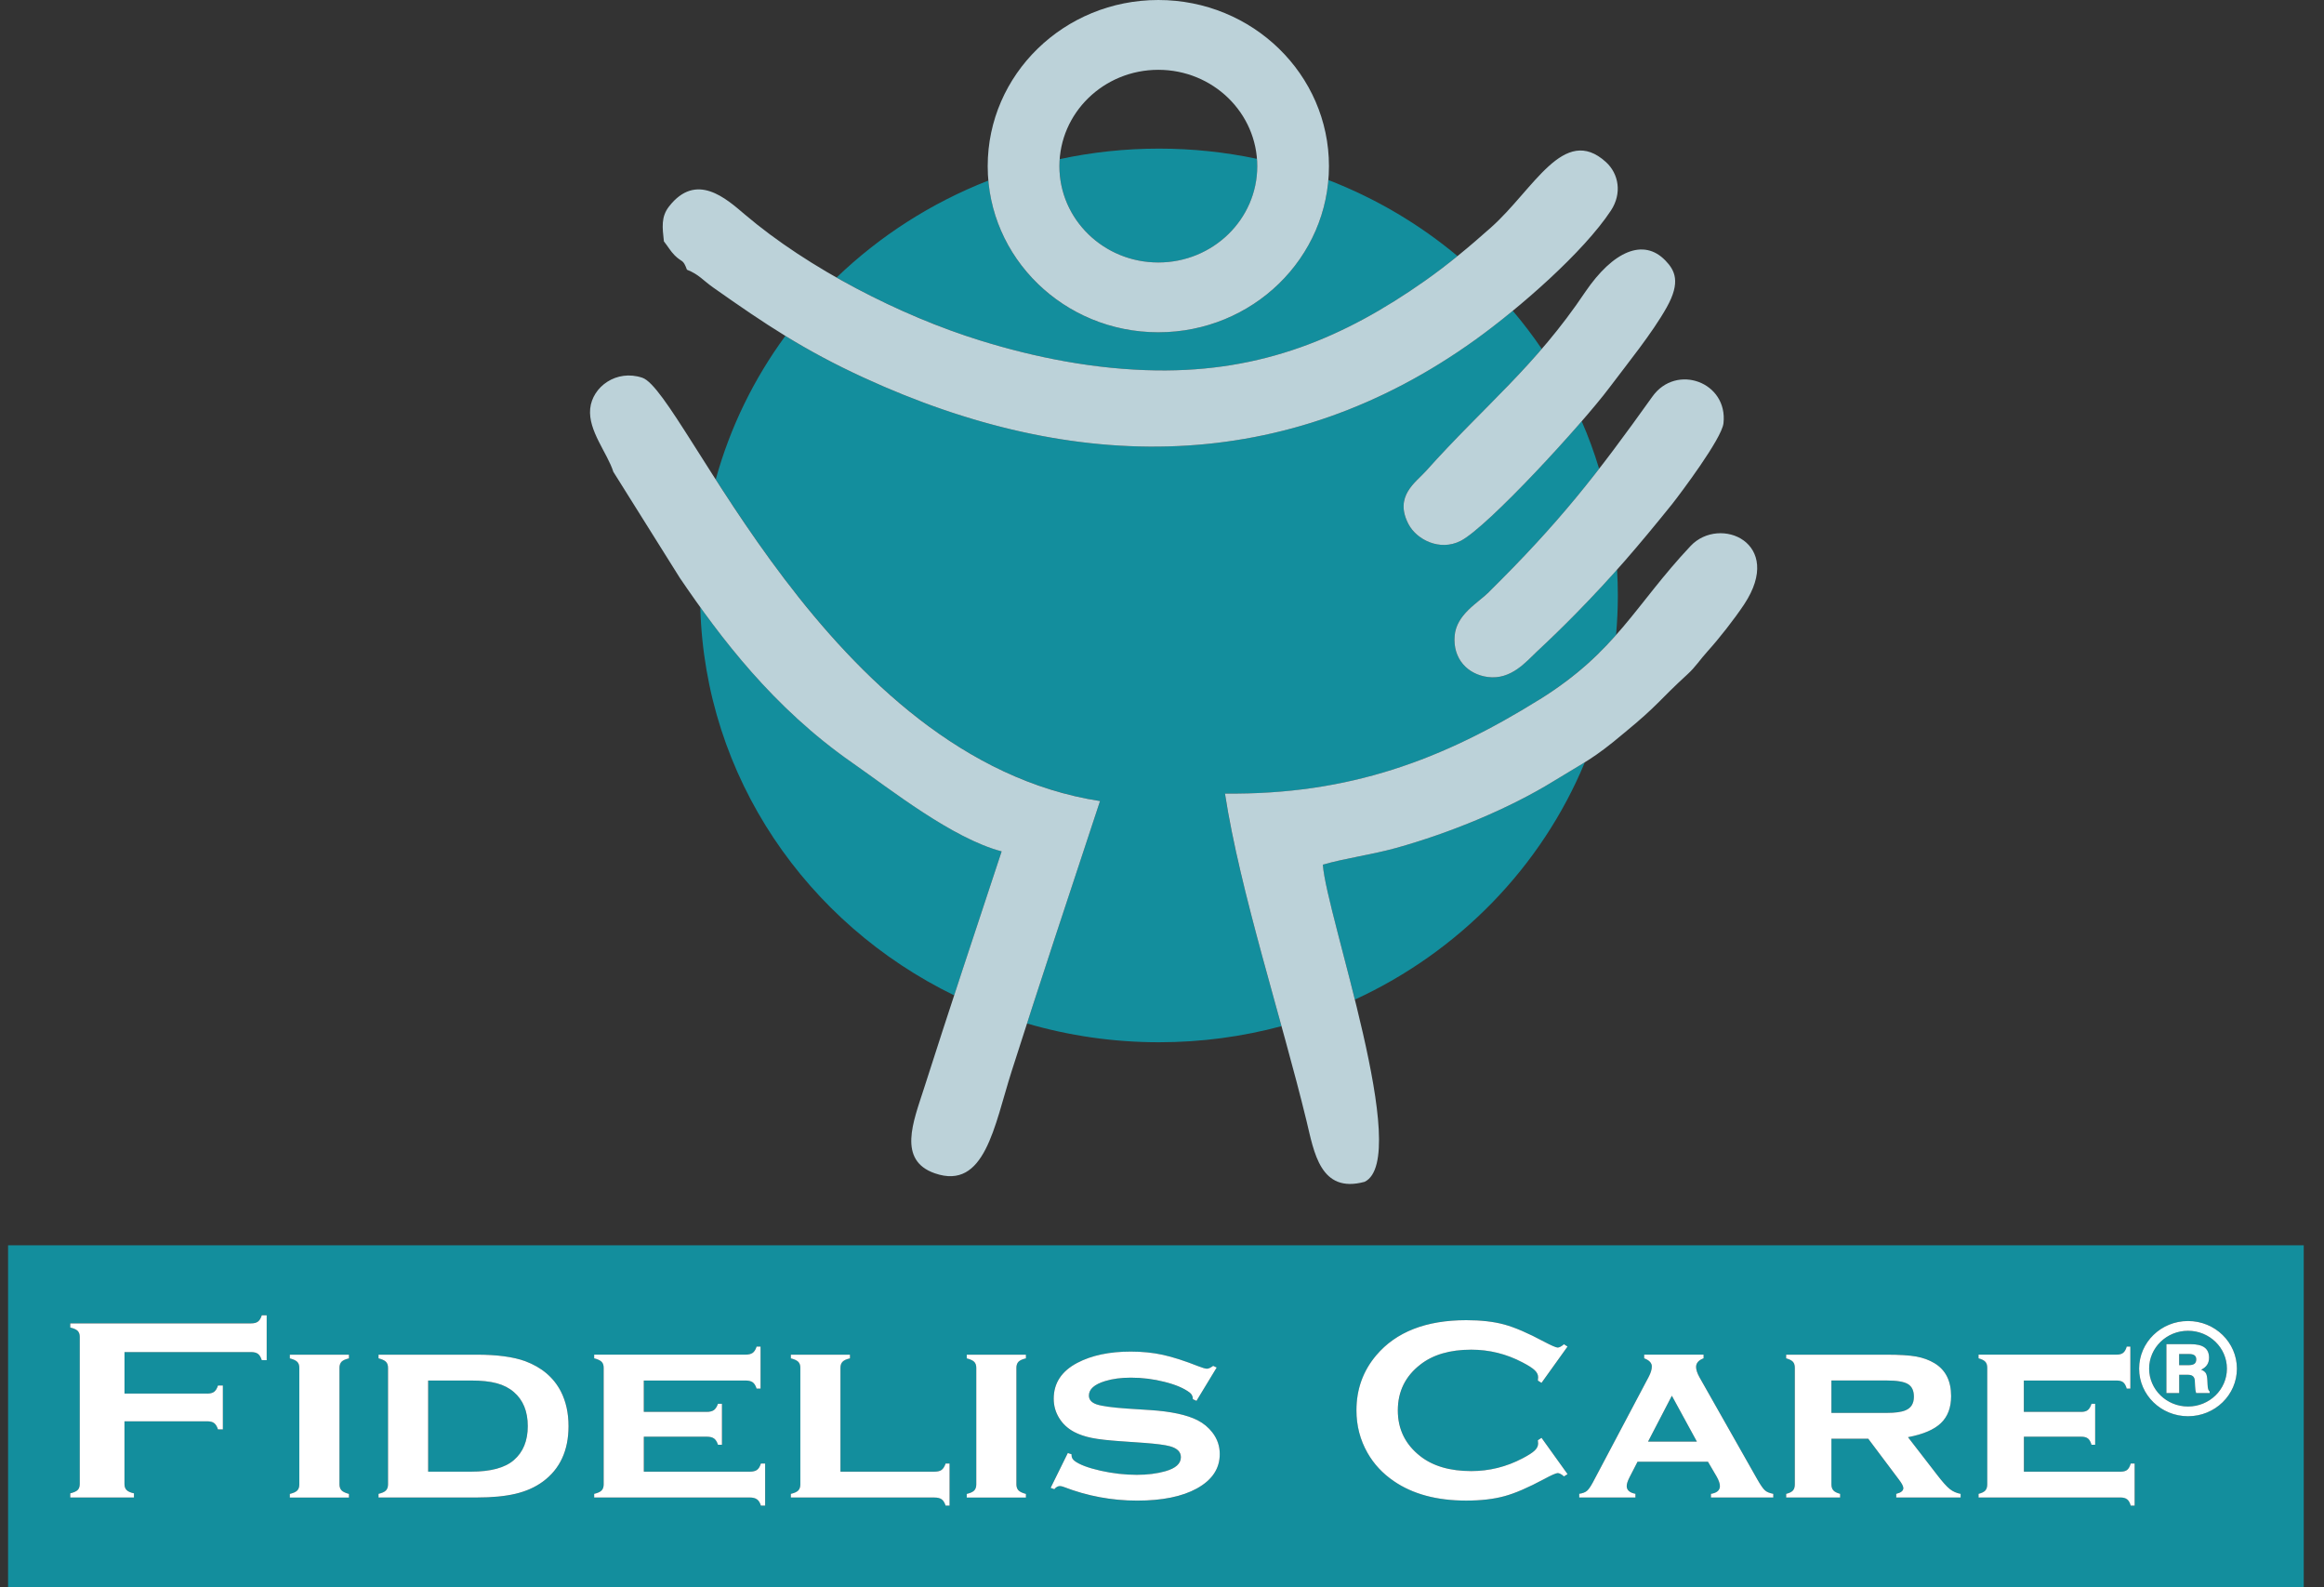
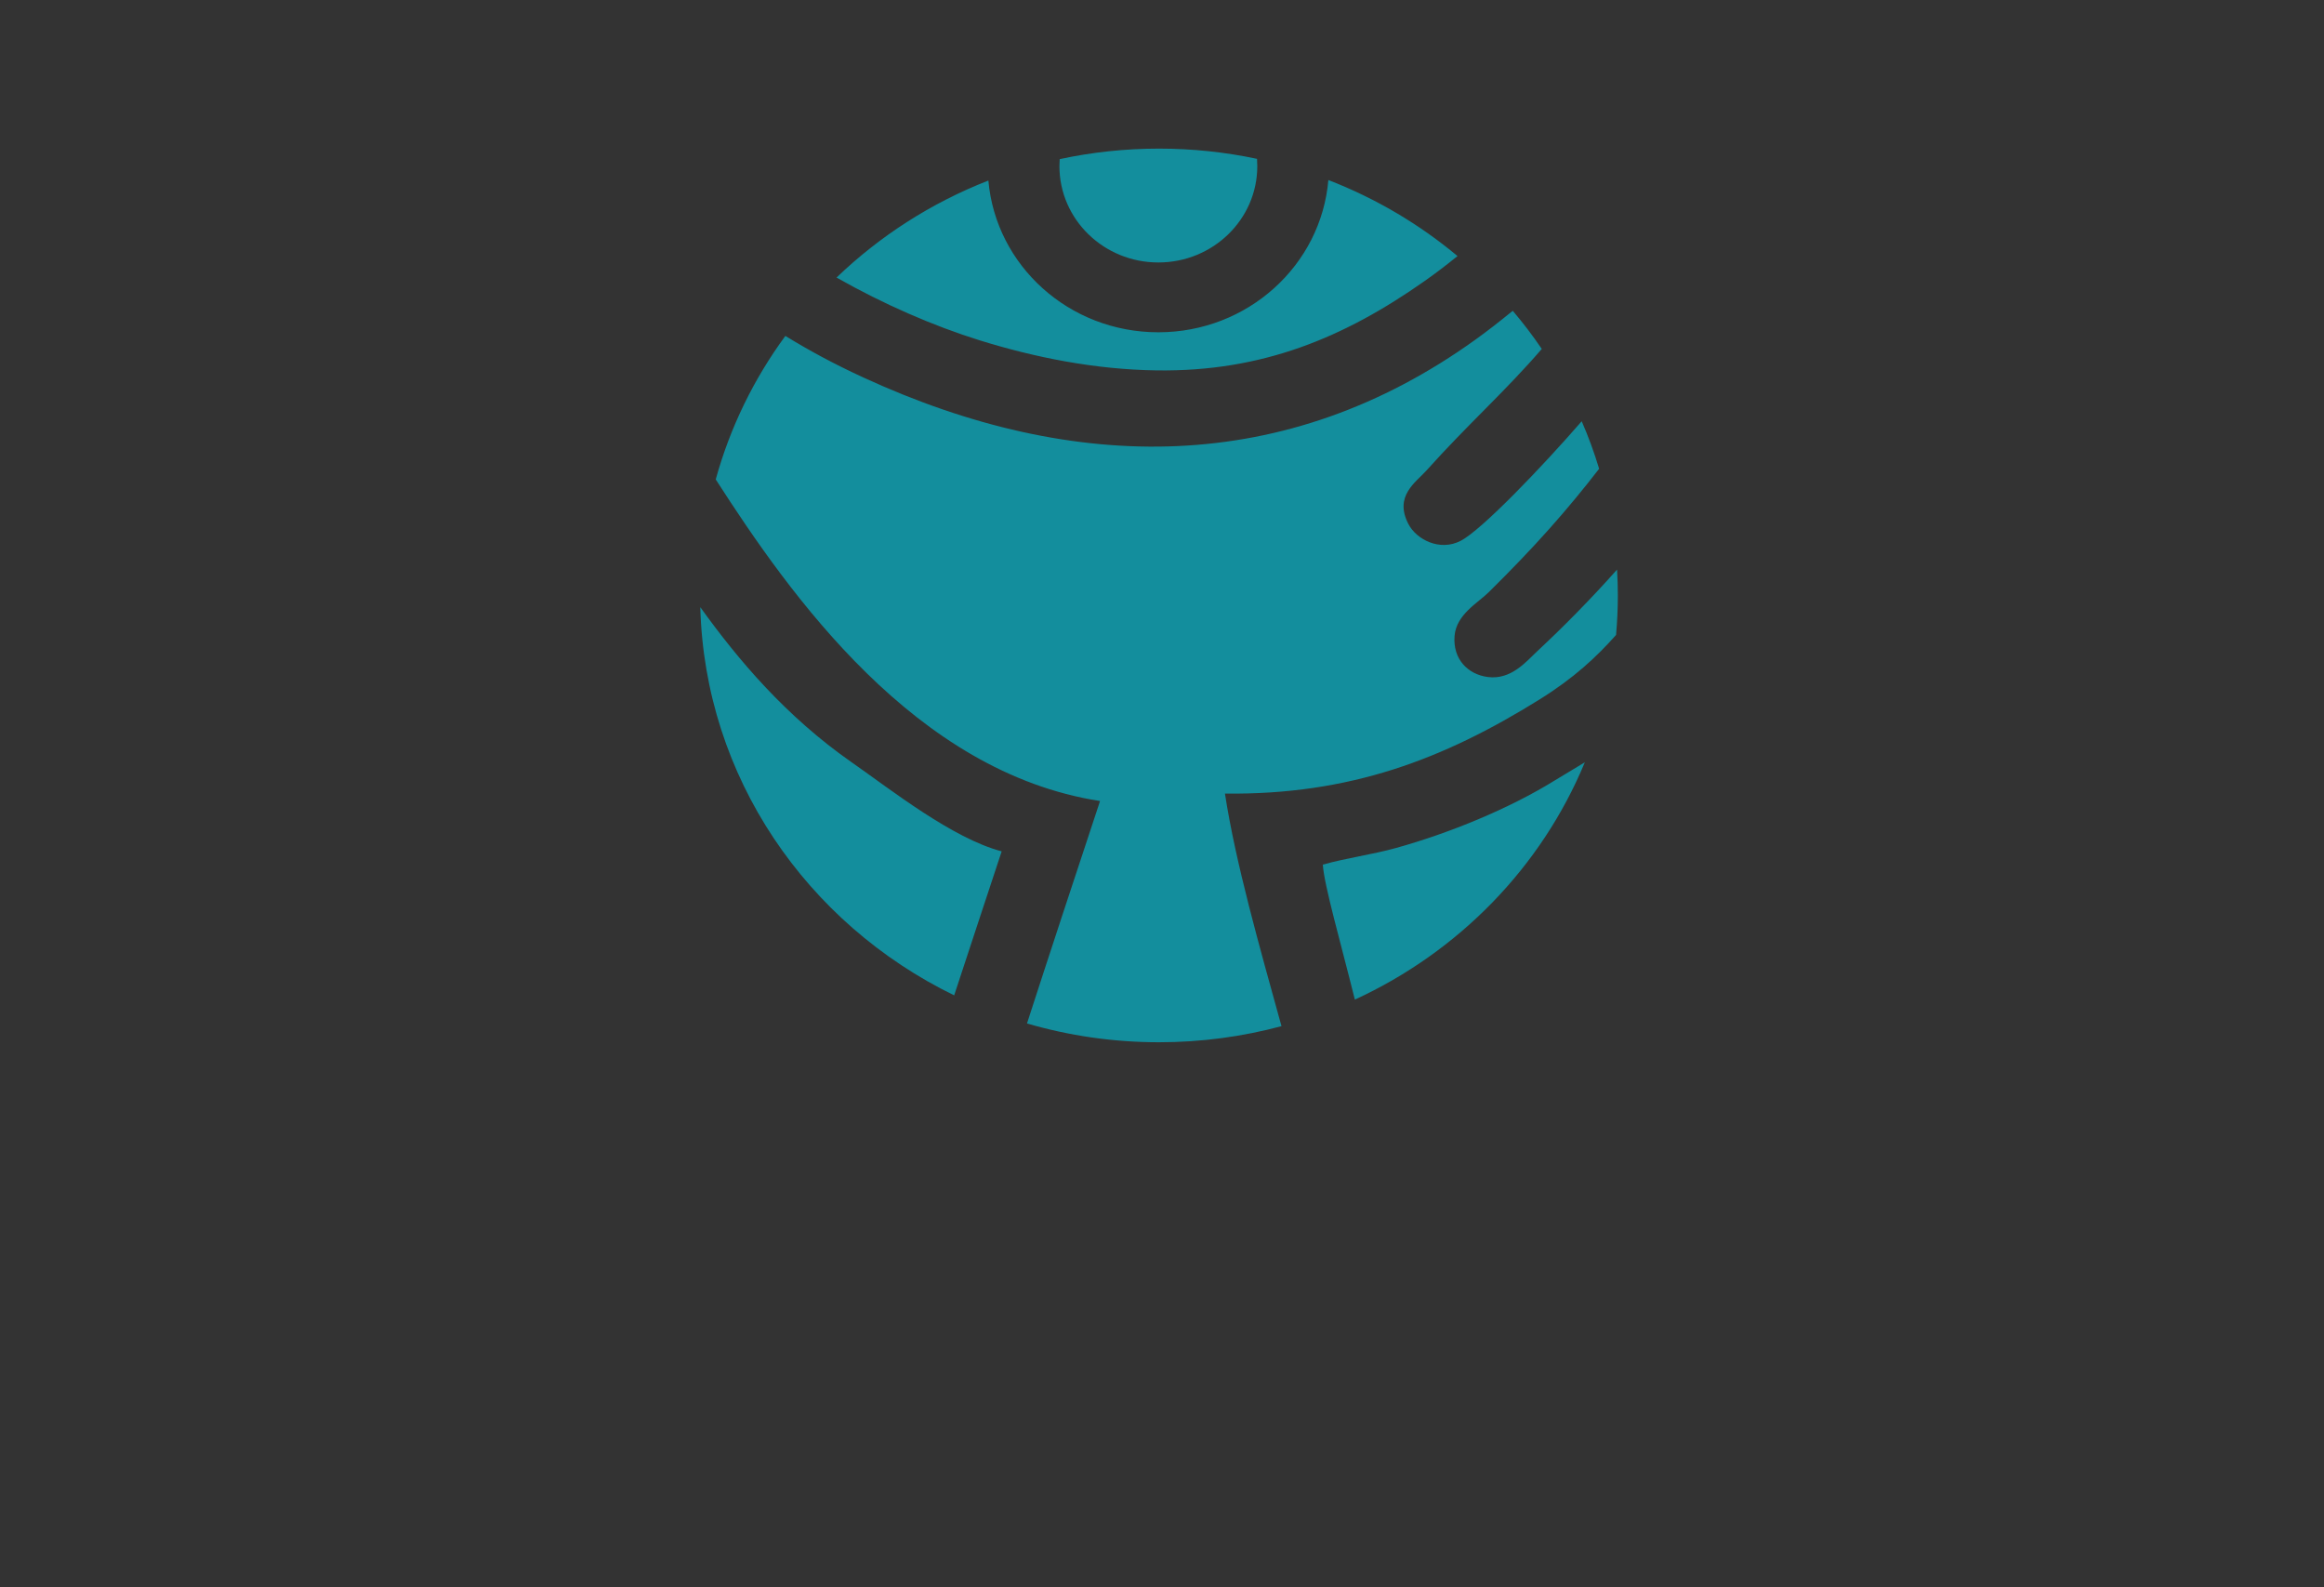
<svg xmlns="http://www.w3.org/2000/svg" width="82" height="56" viewBox="0 0 82 56" fill="none">
  <rect x="0" y="0" width="82" height="56" fill="#333333" stroke="none" />
  <g clip-path="url(#clip0_1047_8763)">
-     <path fill-rule="evenodd" clip-rule="evenodd" d="M0.285 43.934H81.285V56H0.285V43.934ZM4.393 50.143H7.307C7.416 50.143 7.498 50.164 7.554 50.205C7.609 50.248 7.657 50.322 7.691 50.427H7.863V48.88H7.691C7.657 48.987 7.609 49.06 7.554 49.103C7.498 49.144 7.414 49.165 7.307 49.165H4.393V47.701H8.857C8.963 47.701 9.044 47.72 9.1 47.762C9.156 47.802 9.203 47.877 9.237 47.986H9.409V46.402H9.237C9.203 46.51 9.156 46.584 9.1 46.626C9.044 46.668 8.963 46.688 8.857 46.688H2.479V46.835C2.606 46.864 2.692 46.904 2.741 46.952C2.789 47 2.815 47.069 2.815 47.163V52.355C2.815 52.449 2.789 52.519 2.741 52.567C2.693 52.615 2.606 52.653 2.479 52.684V52.831H4.728V52.684C4.606 52.656 4.519 52.619 4.469 52.569C4.419 52.52 4.393 52.449 4.393 52.355V50.142V50.143ZM77.203 46.606C76.251 46.606 75.478 47.358 75.478 48.286C75.478 49.213 76.251 49.965 77.203 49.965C78.156 49.965 78.928 49.213 78.928 48.286C78.928 47.358 78.156 46.606 77.203 46.606ZM76.891 48.163H77.229C77.32 48.163 77.387 48.146 77.43 48.114C77.473 48.081 77.494 48.028 77.494 47.957C77.494 47.894 77.473 47.847 77.432 47.816C77.391 47.785 77.326 47.77 77.24 47.77H76.89V48.164L76.891 48.163ZM76.441 49.148H76.892V48.503H77.195C77.274 48.503 77.333 48.518 77.372 48.55C77.412 48.581 77.434 48.63 77.442 48.697C77.445 48.724 77.448 48.791 77.452 48.897C77.455 49.004 77.469 49.087 77.491 49.147H77.967V49.088C77.923 49.066 77.898 48.986 77.893 48.846C77.891 48.786 77.888 48.74 77.885 48.704C77.88 48.579 77.862 48.491 77.83 48.442C77.798 48.392 77.743 48.354 77.666 48.324C77.761 48.277 77.831 48.22 77.877 48.15C77.922 48.081 77.944 47.998 77.944 47.902C77.944 47.738 77.892 47.617 77.785 47.539C77.679 47.461 77.514 47.422 77.289 47.422H76.441V49.147V49.148ZM77.203 46.95C76.444 46.95 75.831 47.548 75.831 48.286C75.831 49.023 76.445 49.622 77.203 49.622C77.96 49.622 78.576 49.023 78.576 48.286C78.576 47.548 77.96 46.95 77.203 46.95ZM71.413 50.686H73.44C73.542 50.686 73.619 50.708 73.674 50.749C73.726 50.791 73.769 50.865 73.8 50.971H73.929V49.525H73.8C73.766 49.633 73.721 49.707 73.668 49.747C73.616 49.789 73.539 49.81 73.44 49.81H71.413V48.704H74.683C74.785 48.704 74.862 48.724 74.917 48.766C74.969 48.807 75.012 48.88 75.043 48.99H75.172V47.507H75.043C75.012 47.614 74.969 47.688 74.914 47.729C74.862 47.77 74.785 47.791 74.683 47.791H69.814V47.921C69.929 47.953 70.008 47.995 70.053 48.042C70.097 48.09 70.121 48.16 70.121 48.253V52.368C70.121 52.462 70.098 52.533 70.052 52.585C70.006 52.636 69.927 52.673 69.816 52.702V52.831H74.828C74.926 52.831 75.003 52.853 75.058 52.895C75.113 52.938 75.153 53.012 75.183 53.117H75.322V51.633H75.183C75.152 51.742 75.109 51.816 75.057 51.858C75.004 51.899 74.927 51.919 74.829 51.919H71.415V50.685L71.413 50.686ZM64.621 50.759H65.919L67.002 52.201C67.106 52.334 67.156 52.435 67.156 52.5C67.156 52.594 67.073 52.662 66.904 52.703V52.832H69.178V52.703C69.037 52.678 68.908 52.622 68.798 52.533C68.686 52.446 68.536 52.279 68.349 52.033L67.321 50.703C67.856 50.602 68.244 50.436 68.482 50.207C68.722 49.977 68.842 49.66 68.842 49.253C68.842 48.717 68.648 48.331 68.258 48.094C68.068 47.98 67.853 47.902 67.612 47.857C67.369 47.814 67.02 47.792 66.561 47.792H63.02V47.922C63.135 47.954 63.214 47.996 63.259 48.043C63.303 48.091 63.327 48.161 63.327 48.255V52.369C63.327 52.463 63.304 52.535 63.258 52.586C63.212 52.637 63.133 52.674 63.022 52.703V52.832H64.925V52.703C64.811 52.67 64.732 52.629 64.687 52.579C64.643 52.528 64.619 52.458 64.619 52.366V50.758L64.621 50.759ZM64.621 49.847H66.574C66.87 49.847 67.091 49.817 67.232 49.757C67.432 49.676 67.531 49.516 67.531 49.276C67.531 49.062 67.46 48.915 67.321 48.83C67.182 48.746 66.931 48.704 66.574 48.704H64.621V49.846V49.847ZM60.265 51.57L60.566 52.084C60.645 52.222 60.686 52.337 60.686 52.429C60.686 52.578 60.581 52.67 60.37 52.703V52.832H62.569V52.703C62.438 52.678 62.339 52.638 62.275 52.579C62.211 52.523 62.122 52.395 62.01 52.199L59.966 48.591C59.886 48.447 59.846 48.325 59.846 48.227C59.846 48.09 59.935 47.987 60.111 47.922V47.792H58.014V47.922C58.195 47.991 58.284 48.086 58.284 48.209C58.284 48.315 58.247 48.437 58.173 48.577L56.204 52.298C56.124 52.447 56.054 52.546 55.994 52.598C55.935 52.649 55.844 52.683 55.723 52.702V52.831H57.706V52.702C57.501 52.663 57.398 52.571 57.398 52.427C57.398 52.353 57.431 52.249 57.499 52.117L57.78 51.57H60.265ZM59.874 50.86L58.991 49.242L58.151 50.86H59.874ZM54.393 50.727L54.264 50.812C54.27 50.857 54.273 50.897 54.273 50.929C54.273 51.017 54.234 51.098 54.153 51.174C54.073 51.252 53.929 51.343 53.723 51.451C53.154 51.75 52.55 51.9 51.914 51.9C51.161 51.9 50.561 51.724 50.114 51.373C49.586 50.962 49.323 50.423 49.323 49.759C49.323 49.094 49.587 48.557 50.114 48.145C50.561 47.793 51.162 47.617 51.914 47.617C52.55 47.617 53.154 47.766 53.723 48.066C53.929 48.173 54.073 48.265 54.153 48.342C54.234 48.419 54.273 48.501 54.273 48.586C54.273 48.62 54.27 48.66 54.264 48.707L54.393 48.789L55.31 47.507L55.185 47.425C55.095 47.503 55.021 47.542 54.963 47.542C54.906 47.542 54.743 47.473 54.477 47.331C53.918 47.032 53.45 46.831 53.08 46.729C52.707 46.626 52.259 46.576 51.738 46.576C50.321 46.576 49.262 46.989 48.562 47.815C48.097 48.365 47.863 49.011 47.863 49.756C47.863 50.303 47.993 50.803 48.253 51.257C48.478 51.653 48.788 51.985 49.179 52.252C49.845 52.711 50.696 52.941 51.734 52.941C52.255 52.941 52.704 52.889 53.082 52.786C53.46 52.683 53.925 52.482 54.478 52.186C54.745 52.042 54.908 51.971 54.964 51.971C55.021 51.971 55.096 52.01 55.186 52.088L55.312 52.007L54.394 50.727H54.393ZM42.93 48.248L42.804 48.189C42.716 48.257 42.643 48.289 42.585 48.289C42.527 48.289 42.429 48.26 42.284 48.203C41.798 48.011 41.38 47.877 41.028 47.8C40.679 47.722 40.301 47.685 39.895 47.685C39.147 47.685 38.52 47.817 38.013 48.081C37.456 48.373 37.178 48.795 37.178 49.348C37.178 49.593 37.241 49.82 37.368 50.028C37.495 50.235 37.672 50.398 37.897 50.519C38.073 50.611 38.279 50.682 38.515 50.73C38.751 50.779 39.093 50.818 39.54 50.848L40.369 50.906C40.811 50.938 41.115 50.98 41.284 51.027C41.538 51.099 41.665 51.227 41.665 51.411C41.665 51.639 41.48 51.804 41.115 51.907C40.819 51.991 40.484 52.033 40.111 52.033C39.689 52.033 39.261 51.984 38.828 51.887C38.395 51.789 38.09 51.675 37.914 51.542C37.843 51.487 37.808 51.423 37.808 51.344V51.308L37.676 51.263L37.068 52.494L37.2 52.54C37.261 52.468 37.327 52.43 37.396 52.43C37.434 52.43 37.483 52.441 37.539 52.463C38.369 52.784 39.23 52.944 40.121 52.944C41.011 52.944 41.704 52.801 42.224 52.517C42.766 52.218 43.037 51.814 43.037 51.3C43.037 51.018 42.95 50.764 42.778 50.541C42.641 50.362 42.466 50.217 42.255 50.108C41.875 49.916 41.32 49.796 40.591 49.749L39.757 49.695C39.23 49.659 38.877 49.61 38.694 49.548C38.512 49.486 38.419 49.382 38.419 49.236C38.419 49.014 38.61 48.843 38.99 48.726C39.254 48.645 39.558 48.605 39.899 48.605C40.301 48.605 40.697 48.654 41.088 48.754C41.479 48.852 41.776 48.978 41.977 49.132C42.05 49.188 42.088 49.267 42.088 49.365L42.214 49.424L42.928 48.249L42.93 48.248ZM35.864 48.255C35.864 48.163 35.89 48.092 35.938 48.041C35.986 47.992 36.073 47.952 36.199 47.923V47.793H34.112V47.923C34.239 47.955 34.324 47.997 34.374 48.044C34.422 48.092 34.448 48.162 34.448 48.255V52.37C34.448 52.464 34.422 52.536 34.372 52.587C34.321 52.638 34.234 52.675 34.112 52.704V52.833H36.199V52.704C36.073 52.671 35.987 52.63 35.938 52.581C35.89 52.529 35.864 52.459 35.864 52.367V48.253V48.255ZM29.656 51.92V48.255C29.656 48.162 29.682 48.092 29.73 48.042C29.778 47.991 29.865 47.951 29.992 47.922V47.792H27.904V47.922C28.031 47.954 28.118 47.996 28.166 48.043C28.214 48.091 28.24 48.161 28.24 48.255V52.369C28.24 52.463 28.214 52.535 28.164 52.586C28.113 52.637 28.027 52.674 27.904 52.703V52.832H32.969C33.083 52.832 33.167 52.854 33.225 52.895C33.284 52.936 33.33 53.009 33.365 53.117H33.506V51.633H33.365C33.328 51.742 33.279 51.816 33.223 51.858C33.167 51.899 33.083 51.919 32.969 51.919H29.656V51.92ZM22.718 50.686H24.94C25.051 50.686 25.136 50.708 25.196 50.749C25.254 50.791 25.301 50.865 25.335 50.971H25.476V49.525H25.335C25.298 49.633 25.248 49.707 25.191 49.747C25.133 49.789 25.048 49.81 24.94 49.81H22.718V48.704H26.303C26.414 48.704 26.499 48.724 26.559 48.766C26.617 48.807 26.664 48.88 26.698 48.99H26.838V47.507H26.698C26.664 47.614 26.617 47.688 26.558 47.729C26.5 47.77 26.415 47.791 26.304 47.791H20.967V47.921C21.093 47.953 21.18 47.995 21.228 48.042C21.277 48.09 21.302 48.16 21.302 48.253V52.368C21.302 52.462 21.277 52.533 21.226 52.585C21.176 52.636 21.089 52.673 20.967 52.702V52.831H26.46C26.568 52.831 26.653 52.853 26.712 52.895C26.771 52.938 26.817 53.012 26.849 53.117H27V51.633H26.849C26.815 51.742 26.768 51.816 26.711 51.858C26.653 51.899 26.568 51.919 26.46 51.919H22.719V50.685L22.718 50.686ZM13.692 52.37C13.692 52.464 13.666 52.536 13.616 52.587C13.566 52.638 13.479 52.675 13.357 52.704V52.833H16.824C17.373 52.833 17.831 52.788 18.198 52.7C18.568 52.612 18.887 52.469 19.157 52.271C19.759 51.827 20.061 51.174 20.061 50.314C20.061 49.848 19.971 49.442 19.792 49.094C19.533 48.597 19.114 48.239 18.53 48.023C18.114 47.871 17.547 47.794 16.824 47.794H13.357V47.924C13.483 47.956 13.57 47.998 13.618 48.045C13.666 48.093 13.692 48.163 13.692 48.257V52.371V52.37ZM15.108 51.92H16.62C17.314 51.92 17.817 51.785 18.131 51.514C18.459 51.232 18.623 50.831 18.623 50.313C18.623 49.794 18.459 49.393 18.131 49.111C17.969 48.97 17.769 48.867 17.529 48.802C17.289 48.737 16.987 48.705 16.62 48.705H15.108V51.92ZM11.979 48.255C11.979 48.163 12.004 48.092 12.053 48.041C12.101 47.992 12.188 47.952 12.314 47.923V47.793H10.227V47.923C10.353 47.955 10.44 47.997 10.488 48.044C10.537 48.092 10.562 48.162 10.562 48.255V52.37C10.562 52.464 10.537 52.536 10.486 52.587C10.436 52.638 10.349 52.675 10.227 52.704V52.833H12.314V52.704C12.188 52.671 12.101 52.63 12.053 52.581C12.004 52.529 11.979 52.459 11.979 52.367V48.253V48.255Z" fill="#138E9D" />
    <path fill-rule="evenodd" clip-rule="evenodd" d="M40.895 5.243C42.082 5.243 43.238 5.368 44.353 5.604C44.359 5.689 44.362 5.775 44.362 5.862C44.362 7.739 42.799 9.26 40.871 9.26C38.944 9.26 37.381 7.738 37.381 5.862C37.381 5.778 37.384 5.696 37.39 5.614C38.52 5.371 39.692 5.243 40.896 5.243H40.895ZM46.87 6.351C46.614 9.359 44.027 11.723 40.871 11.723C37.716 11.723 35.138 9.369 34.874 6.37C32.855 7.157 31.038 8.33 29.517 9.792C31.163 10.728 32.947 11.504 34.58 12.011C36.508 12.609 38.624 13.036 40.804 13.068C44.537 13.121 47.431 11.91 50.266 9.915C50.666 9.634 51.051 9.339 51.427 9.034C50.081 7.91 48.544 6.999 46.869 6.351H46.87ZM53.377 10.966C53.743 11.396 54.083 11.844 54.4 12.31C53.121 13.797 51.793 14.968 50.324 16.607C49.955 17.018 49.178 17.501 49.697 18.493C49.979 19.032 50.798 19.463 51.539 19.08C52.281 18.698 54.427 16.454 55.809 14.862C56.046 15.405 56.251 15.966 56.424 16.538C55.29 18.002 54.163 19.281 52.526 20.895C52.141 21.275 51.385 21.679 51.323 22.433C51.256 23.252 51.79 23.793 52.495 23.885C53.323 23.993 53.856 23.334 54.231 22.984C54.714 22.533 55.145 22.115 55.606 21.645C56.135 21.106 56.604 20.604 57.056 20.095C57.074 20.397 57.084 20.701 57.084 21.007C57.084 21.477 57.062 21.942 57.021 22.401C56.331 23.179 55.532 23.924 54.323 24.676C50.93 26.789 47.628 28.049 43.221 27.998C43.599 30.457 44.443 33.403 45.216 36.203C43.84 36.573 42.391 36.771 40.894 36.771C39.275 36.771 37.712 36.539 36.236 36.108C37.053 33.583 37.93 30.932 38.814 28.26C32.293 27.253 27.884 21.006 25.254 16.914C25.762 15.072 26.602 13.362 27.711 11.851C28.551 12.367 29.42 12.838 30.474 13.323C37.918 16.747 45.379 16.785 52.06 11.982C52.462 11.693 52.912 11.345 53.375 10.965L53.377 10.966ZM55.919 26.894C55.623 27.078 55.308 27.258 54.847 27.541C53.235 28.538 51.137 29.394 49.257 29.917C48.414 30.151 47.506 30.269 46.674 30.504C46.726 31.252 47.29 33.199 47.805 35.266C51.479 33.576 54.393 30.58 55.919 26.894ZM33.667 35.116C34.222 33.421 34.785 31.728 35.343 30.036C33.601 29.577 31.427 27.855 30.06 26.901C27.722 25.27 26.04 23.272 24.709 21.421C24.869 27.423 28.473 32.588 33.667 35.116Z" fill="#138E9D" />
-     <path fill-rule="evenodd" clip-rule="evenodd" d="M4.392 50.143V52.356C4.392 52.45 4.418 52.52 4.468 52.57C4.519 52.621 4.605 52.658 4.727 52.685V52.832H2.479V52.685C2.605 52.654 2.691 52.616 2.74 52.568C2.788 52.52 2.814 52.45 2.814 52.356V47.164C2.814 47.071 2.788 47.001 2.74 46.953C2.692 46.905 2.605 46.865 2.479 46.836V46.689H8.857C8.963 46.689 9.044 46.669 9.1 46.627C9.156 46.585 9.203 46.512 9.237 46.403H9.41V47.987H9.237C9.203 47.879 9.156 47.803 9.1 47.763C9.044 47.721 8.963 47.702 8.857 47.702H4.393V49.166H7.307C7.416 49.166 7.498 49.144 7.554 49.104C7.61 49.061 7.657 48.987 7.691 48.881H7.864V50.428H7.691C7.657 50.322 7.61 50.249 7.554 50.206C7.498 50.164 7.415 50.144 7.307 50.144H4.393L4.392 50.143ZM77.202 46.606C78.155 46.606 78.927 47.358 78.927 48.286C78.927 49.213 78.155 49.965 77.202 49.965C76.25 49.965 75.477 49.213 75.477 48.286C75.477 47.358 76.25 46.606 77.202 46.606ZM76.89 48.163H77.228C77.319 48.163 77.386 48.146 77.429 48.114C77.472 48.081 77.493 48.028 77.493 47.957C77.493 47.894 77.472 47.847 77.431 47.816C77.39 47.785 77.325 47.77 77.24 47.77H76.889V48.164L76.89 48.163ZM76.44 49.148H76.891V48.503H77.195C77.273 48.503 77.332 48.518 77.371 48.55C77.411 48.581 77.433 48.63 77.441 48.697C77.444 48.724 77.447 48.791 77.451 48.897C77.454 49.003 77.468 49.087 77.49 49.147H77.966V49.088C77.922 49.066 77.897 48.986 77.892 48.846C77.89 48.786 77.887 48.739 77.885 48.704C77.879 48.579 77.861 48.491 77.829 48.442C77.797 48.392 77.742 48.353 77.665 48.324C77.76 48.277 77.83 48.22 77.876 48.15C77.921 48.081 77.944 47.998 77.944 47.902C77.944 47.738 77.891 47.617 77.784 47.539C77.678 47.461 77.513 47.422 77.288 47.422H76.44V49.147V49.148ZM77.202 46.95C76.444 46.95 75.83 47.548 75.83 48.286C75.83 49.023 76.445 49.622 77.202 49.622C77.96 49.622 78.575 49.023 78.575 48.286C78.575 47.548 77.96 46.95 77.202 46.95ZM71.412 50.686V51.92H74.826C74.924 51.92 75.001 51.9 75.054 51.859C75.106 51.817 75.149 51.744 75.18 51.634H75.319V53.118H75.18C75.15 53.013 75.11 52.939 75.055 52.897C75 52.854 74.923 52.832 74.825 52.832H69.812V52.703C69.924 52.674 70.003 52.637 70.049 52.586C70.095 52.535 70.118 52.463 70.118 52.369V48.254C70.118 48.161 70.095 48.091 70.05 48.043C70.006 47.995 69.927 47.954 69.811 47.922V47.792H74.68C74.782 47.792 74.859 47.77 74.911 47.73C74.966 47.688 75.009 47.615 75.04 47.508H75.168V48.991H75.04C75.009 48.882 74.966 48.808 74.913 48.767C74.859 48.725 74.782 48.705 74.68 48.705H71.41V49.811H73.437C73.536 49.811 73.613 49.789 73.665 49.748C73.718 49.706 73.763 49.633 73.797 49.526H73.926V50.972H73.797C73.766 50.865 73.723 50.792 73.671 50.75C73.616 50.708 73.539 50.687 73.437 50.687H71.41L71.412 50.686ZM64.62 50.759V52.367C64.62 52.458 64.643 52.529 64.688 52.58C64.732 52.63 64.811 52.671 64.927 52.703V52.833H63.023V52.703C63.134 52.675 63.214 52.638 63.26 52.587C63.306 52.536 63.328 52.464 63.328 52.37V48.255C63.328 48.162 63.306 48.092 63.261 48.044C63.217 47.996 63.138 47.955 63.022 47.923V47.793H66.562C67.02 47.793 67.371 47.815 67.613 47.858C67.855 47.903 68.07 47.981 68.259 48.095C68.649 48.332 68.843 48.718 68.843 49.254C68.843 49.661 68.723 49.979 68.483 50.208C68.244 50.437 67.856 50.603 67.322 50.704L68.35 52.034C68.537 52.279 68.687 52.447 68.799 52.535C68.909 52.623 69.038 52.678 69.179 52.703V52.833H66.906V52.703C67.074 52.662 67.157 52.595 67.157 52.501C67.157 52.437 67.106 52.335 67.003 52.202L65.92 50.76H64.623L64.62 50.759ZM64.62 49.847H66.573C66.869 49.847 67.09 49.817 67.231 49.757C67.431 49.676 67.53 49.516 67.53 49.276C67.53 49.062 67.46 48.915 67.32 48.83C67.181 48.746 66.93 48.704 66.573 48.704H64.62V49.846V49.847ZM60.264 51.57H57.779L57.498 52.117C57.43 52.25 57.397 52.354 57.397 52.427C57.397 52.571 57.501 52.664 57.705 52.701V52.831H55.722V52.701C55.844 52.683 55.934 52.649 55.993 52.598C56.054 52.546 56.123 52.446 56.203 52.298L58.172 48.577C58.246 48.437 58.283 48.314 58.283 48.209C58.283 48.086 58.194 47.99 58.013 47.922V47.792H60.11V47.922C59.934 47.987 59.845 48.089 59.845 48.227C59.845 48.325 59.885 48.446 59.965 48.591L62.009 52.199C62.121 52.395 62.21 52.523 62.274 52.579C62.338 52.638 62.437 52.677 62.569 52.703V52.832H60.369V52.703C60.579 52.67 60.685 52.578 60.685 52.429C60.685 52.337 60.644 52.222 60.565 52.084L60.264 51.57ZM59.873 50.86L58.99 49.242L58.15 50.86H59.873ZM54.392 50.727L55.31 52.007L55.184 52.088C55.094 52.01 55.02 51.971 54.962 51.971C54.905 51.971 54.742 52.042 54.476 52.186C53.923 52.482 53.458 52.684 53.08 52.786C52.702 52.889 52.253 52.941 51.732 52.941C50.695 52.941 49.843 52.711 49.177 52.252C48.786 51.985 48.476 51.653 48.251 51.257C47.992 50.802 47.861 50.303 47.861 49.756C47.861 49.011 48.095 48.365 48.56 47.815C49.26 46.989 50.319 46.576 51.736 46.576C52.257 46.576 52.705 46.627 53.078 46.729C53.45 46.831 53.917 47.032 54.475 47.331C54.742 47.472 54.905 47.542 54.961 47.542C55.018 47.542 55.093 47.503 55.183 47.425L55.309 47.507L54.391 48.788L54.262 48.707C54.268 48.659 54.271 48.62 54.271 48.586C54.271 48.501 54.232 48.419 54.151 48.342C54.071 48.265 53.927 48.173 53.721 48.066C53.152 47.766 52.548 47.617 51.912 47.617C51.159 47.617 50.559 47.793 50.112 48.145C49.584 48.556 49.321 49.094 49.321 49.759C49.321 50.423 49.585 50.96 50.112 51.373C50.559 51.724 51.16 51.9 51.912 51.9C52.548 51.9 53.152 51.75 53.721 51.451C53.927 51.343 54.071 51.251 54.151 51.174C54.232 51.097 54.271 51.016 54.271 50.929C54.271 50.897 54.268 50.857 54.262 50.812L54.391 50.727H54.392ZM42.929 48.248L42.216 49.423L42.089 49.364C42.089 49.266 42.052 49.188 41.978 49.131C41.777 48.977 41.481 48.851 41.09 48.753C40.699 48.653 40.302 48.604 39.9 48.604C39.56 48.604 39.255 48.644 38.992 48.725C38.611 48.842 38.421 49.012 38.421 49.235C38.421 49.381 38.513 49.485 38.695 49.547C38.879 49.608 39.232 49.657 39.758 49.694L40.592 49.748C41.321 49.796 41.876 49.915 42.256 50.107C42.467 50.216 42.642 50.361 42.779 50.54C42.952 50.764 43.038 51.018 43.038 51.299C43.038 51.813 42.769 52.217 42.225 52.516C41.707 52.8 41.007 52.942 40.122 52.942C39.237 52.942 38.37 52.783 37.54 52.462C37.484 52.44 37.435 52.429 37.397 52.429C37.327 52.429 37.262 52.466 37.201 52.539L37.07 52.493L37.677 51.262L37.809 51.307V51.343C37.809 51.422 37.845 51.486 37.915 51.541C38.092 51.674 38.396 51.787 38.829 51.886C39.262 51.983 39.69 52.032 40.112 52.032C40.485 52.032 40.821 51.99 41.116 51.906C41.482 51.802 41.666 51.639 41.666 51.41C41.666 51.225 41.54 51.098 41.286 51.026C41.116 50.978 40.812 50.938 40.371 50.905L39.541 50.847C39.095 50.816 38.752 50.778 38.516 50.729C38.28 50.681 38.075 50.611 37.898 50.518C37.673 50.397 37.496 50.234 37.37 50.027C37.242 49.819 37.179 49.592 37.179 49.347C37.179 48.794 37.459 48.371 38.015 48.08C38.521 47.816 39.148 47.684 39.896 47.684C40.301 47.684 40.68 47.722 41.03 47.799C41.381 47.876 41.799 48.01 42.285 48.202C42.43 48.259 42.531 48.288 42.586 48.288C42.642 48.288 42.716 48.255 42.805 48.188L42.931 48.247L42.929 48.248ZM35.863 48.254V52.368C35.863 52.459 35.889 52.53 35.937 52.581C35.985 52.63 36.072 52.672 36.199 52.705V52.834H34.111V52.705C34.233 52.676 34.32 52.639 34.371 52.588C34.421 52.537 34.447 52.465 34.447 52.371V48.257C34.447 48.163 34.421 48.093 34.373 48.045C34.325 47.997 34.238 47.956 34.111 47.924V47.794H36.199V47.924C36.072 47.953 35.986 47.993 35.937 48.042C35.889 48.093 35.863 48.163 35.863 48.255V48.254ZM29.655 51.92H32.968C33.082 51.92 33.166 51.9 33.222 51.859C33.278 51.817 33.327 51.744 33.365 51.634H33.505V53.118H33.365C33.328 53.01 33.283 52.936 33.224 52.895C33.166 52.854 33.082 52.833 32.968 52.833H27.904V52.703C28.026 52.675 28.112 52.638 28.163 52.587C28.213 52.536 28.239 52.464 28.239 52.37V48.255C28.239 48.162 28.213 48.092 28.165 48.044C28.117 47.996 28.03 47.955 27.904 47.923V47.793H29.991V47.923C29.864 47.952 29.777 47.992 29.729 48.043C29.681 48.092 29.655 48.163 29.655 48.257V51.921V51.92ZM22.717 50.686V51.92H26.458C26.566 51.92 26.651 51.9 26.709 51.859C26.767 51.817 26.814 51.744 26.847 51.634H26.998V53.118H26.847C26.815 53.013 26.77 52.939 26.71 52.897C26.65 52.854 26.565 52.832 26.458 52.832H20.965V52.703C21.087 52.674 21.174 52.637 21.224 52.586C21.275 52.535 21.3 52.463 21.3 52.369V48.254C21.3 48.161 21.275 48.091 21.226 48.043C21.178 47.995 21.091 47.954 20.965 47.922V47.792H26.302C26.413 47.792 26.498 47.77 26.556 47.73C26.615 47.688 26.662 47.615 26.696 47.508H26.836V48.991H26.696C26.662 48.882 26.615 48.808 26.557 48.767C26.497 48.725 26.412 48.705 26.301 48.705H22.716V49.811H24.938C25.046 49.811 25.131 49.789 25.189 49.748C25.246 49.706 25.295 49.633 25.333 49.526H25.474V50.972H25.333C25.299 50.865 25.252 50.792 25.194 50.75C25.135 50.708 25.049 50.687 24.938 50.687H22.716L22.717 50.686ZM13.691 52.37V48.255C13.691 48.162 13.665 48.092 13.617 48.044C13.569 47.996 13.482 47.955 13.356 47.923V47.793H16.823C17.545 47.793 18.113 47.871 18.53 48.022C19.113 48.239 19.534 48.596 19.791 49.093C19.968 49.441 20.06 49.847 20.06 50.313C20.06 51.174 19.759 51.826 19.156 52.27C18.886 52.468 18.567 52.611 18.197 52.699C17.83 52.787 17.372 52.832 16.823 52.832H13.356V52.703C13.478 52.674 13.565 52.637 13.615 52.586C13.665 52.535 13.691 52.463 13.691 52.369V52.37ZM15.107 51.92H16.619C17.314 51.92 17.816 51.785 18.13 51.514C18.458 51.232 18.622 50.831 18.622 50.313C18.622 49.794 18.458 49.392 18.13 49.111C17.968 48.97 17.768 48.867 17.528 48.802C17.288 48.737 16.986 48.705 16.619 48.705H15.107V51.92ZM11.978 48.254V52.368C11.978 52.459 12.004 52.53 12.052 52.581C12.1 52.63 12.187 52.672 12.313 52.705V52.834H10.226V52.705C10.348 52.676 10.435 52.639 10.485 52.588C10.536 52.537 10.561 52.465 10.561 52.371V48.257C10.561 48.163 10.536 48.093 10.487 48.045C10.439 47.997 10.352 47.956 10.226 47.924V47.794H12.313V47.924C12.187 47.953 12.1 47.993 12.052 48.042C12.004 48.093 11.978 48.163 11.978 48.255V48.254Z" fill="white" />
-     <path fill-rule="evenodd" clip-rule="evenodd" d="M40.87 0C44.195 0 46.891 2.625 46.891 5.862C46.891 9.098 44.195 11.723 40.87 11.723C37.546 11.723 34.85 9.098 34.85 5.862C34.85 2.625 37.545 0 40.87 0ZM52.528 20.895C52.142 21.275 51.387 21.679 51.325 22.433C51.257 23.252 51.792 23.794 52.497 23.885C53.324 23.993 53.857 23.334 54.232 22.984C54.715 22.533 55.146 22.115 55.607 21.645C56.888 20.34 57.821 19.246 59.002 17.781C59.293 17.408 60.749 15.48 60.811 14.935C60.975 13.477 59.144 12.814 58.304 13.99C56.338 16.744 55.025 18.428 52.527 20.893L52.528 20.895ZM50.324 16.607C52.386 14.304 54.175 12.926 55.937 10.296C56.922 8.853 57.99 8.394 58.76 9.189C59.096 9.536 59.311 9.945 58.809 10.842C58.296 11.758 57.41 12.844 56.779 13.685C55.819 14.965 52.502 18.584 51.54 19.081C50.798 19.462 49.98 19.032 49.698 18.493C49.179 17.501 49.956 17.019 50.325 16.607H50.324ZM54.325 24.676C57.034 22.989 57.691 21.344 59.65 19.263C60.679 18.169 62.98 19.147 61.541 21.322C61.191 21.849 60.636 22.553 60.261 22.965C59.998 23.255 59.818 23.536 59.555 23.776C58.501 24.741 58.532 24.854 57.303 25.862C56.211 26.784 55.926 26.876 54.848 27.541C53.236 28.538 51.138 29.394 49.258 29.917C48.416 30.151 47.507 30.269 46.675 30.504C46.798 32.285 49.833 40.866 48.151 41.694C46.58 42.123 46.365 40.643 46.099 39.546C45.218 35.914 43.756 31.47 43.222 27.997C47.63 28.047 50.931 26.788 54.325 24.675V24.676ZM21.646 16.653L23.99 20.393C25.427 22.505 27.279 24.962 30.059 26.902C31.427 27.857 33.6 29.578 35.342 30.037C34.42 32.829 33.489 35.624 32.594 38.424C32.23 39.562 31.657 40.935 32.986 41.395C34.752 42.006 35.08 39.726 35.692 37.802C36.656 34.781 37.729 31.537 38.813 28.262C29.168 26.772 24.143 13.826 22.664 13.327C21.751 13.02 20.899 13.646 20.824 14.421C20.749 15.198 21.43 15.976 21.644 16.654L21.646 16.653ZM50.266 9.915C47.431 11.909 44.537 13.121 40.804 13.068C38.624 13.036 36.507 12.609 34.58 12.011C31.772 11.141 28.517 9.47 26.28 7.566C25.619 7.004 24.566 6.05 23.605 7.286C23.32 7.653 23.371 8.023 23.425 8.516C23.566 8.69 23.654 8.857 23.805 9.008C24.073 9.275 24.095 9.125 24.238 9.515C24.663 9.683 24.793 9.882 25.168 10.146C27.023 11.454 28.384 12.361 30.476 13.323C37.919 16.747 45.38 16.785 52.062 11.982C53.611 10.868 55.87 8.9 56.84 7.428C57.237 6.826 57.121 6.131 56.659 5.713C55.179 4.375 54.115 6.685 52.612 8.022C51.853 8.698 51.095 9.332 50.266 9.915ZM40.87 2.463C38.942 2.463 37.38 3.985 37.38 5.862C37.38 7.738 38.943 9.26 40.87 9.26C42.798 9.26 44.361 7.738 44.361 5.862C44.361 3.985 42.798 2.463 40.87 2.463Z" fill="#BCD2D9" />
  </g>
  <defs>
    <clipPath id="clip0_1047_8763">
      <rect width="81" height="56" fill="white" transform="translate(0.285)" />
    </clipPath>
  </defs>
</svg>